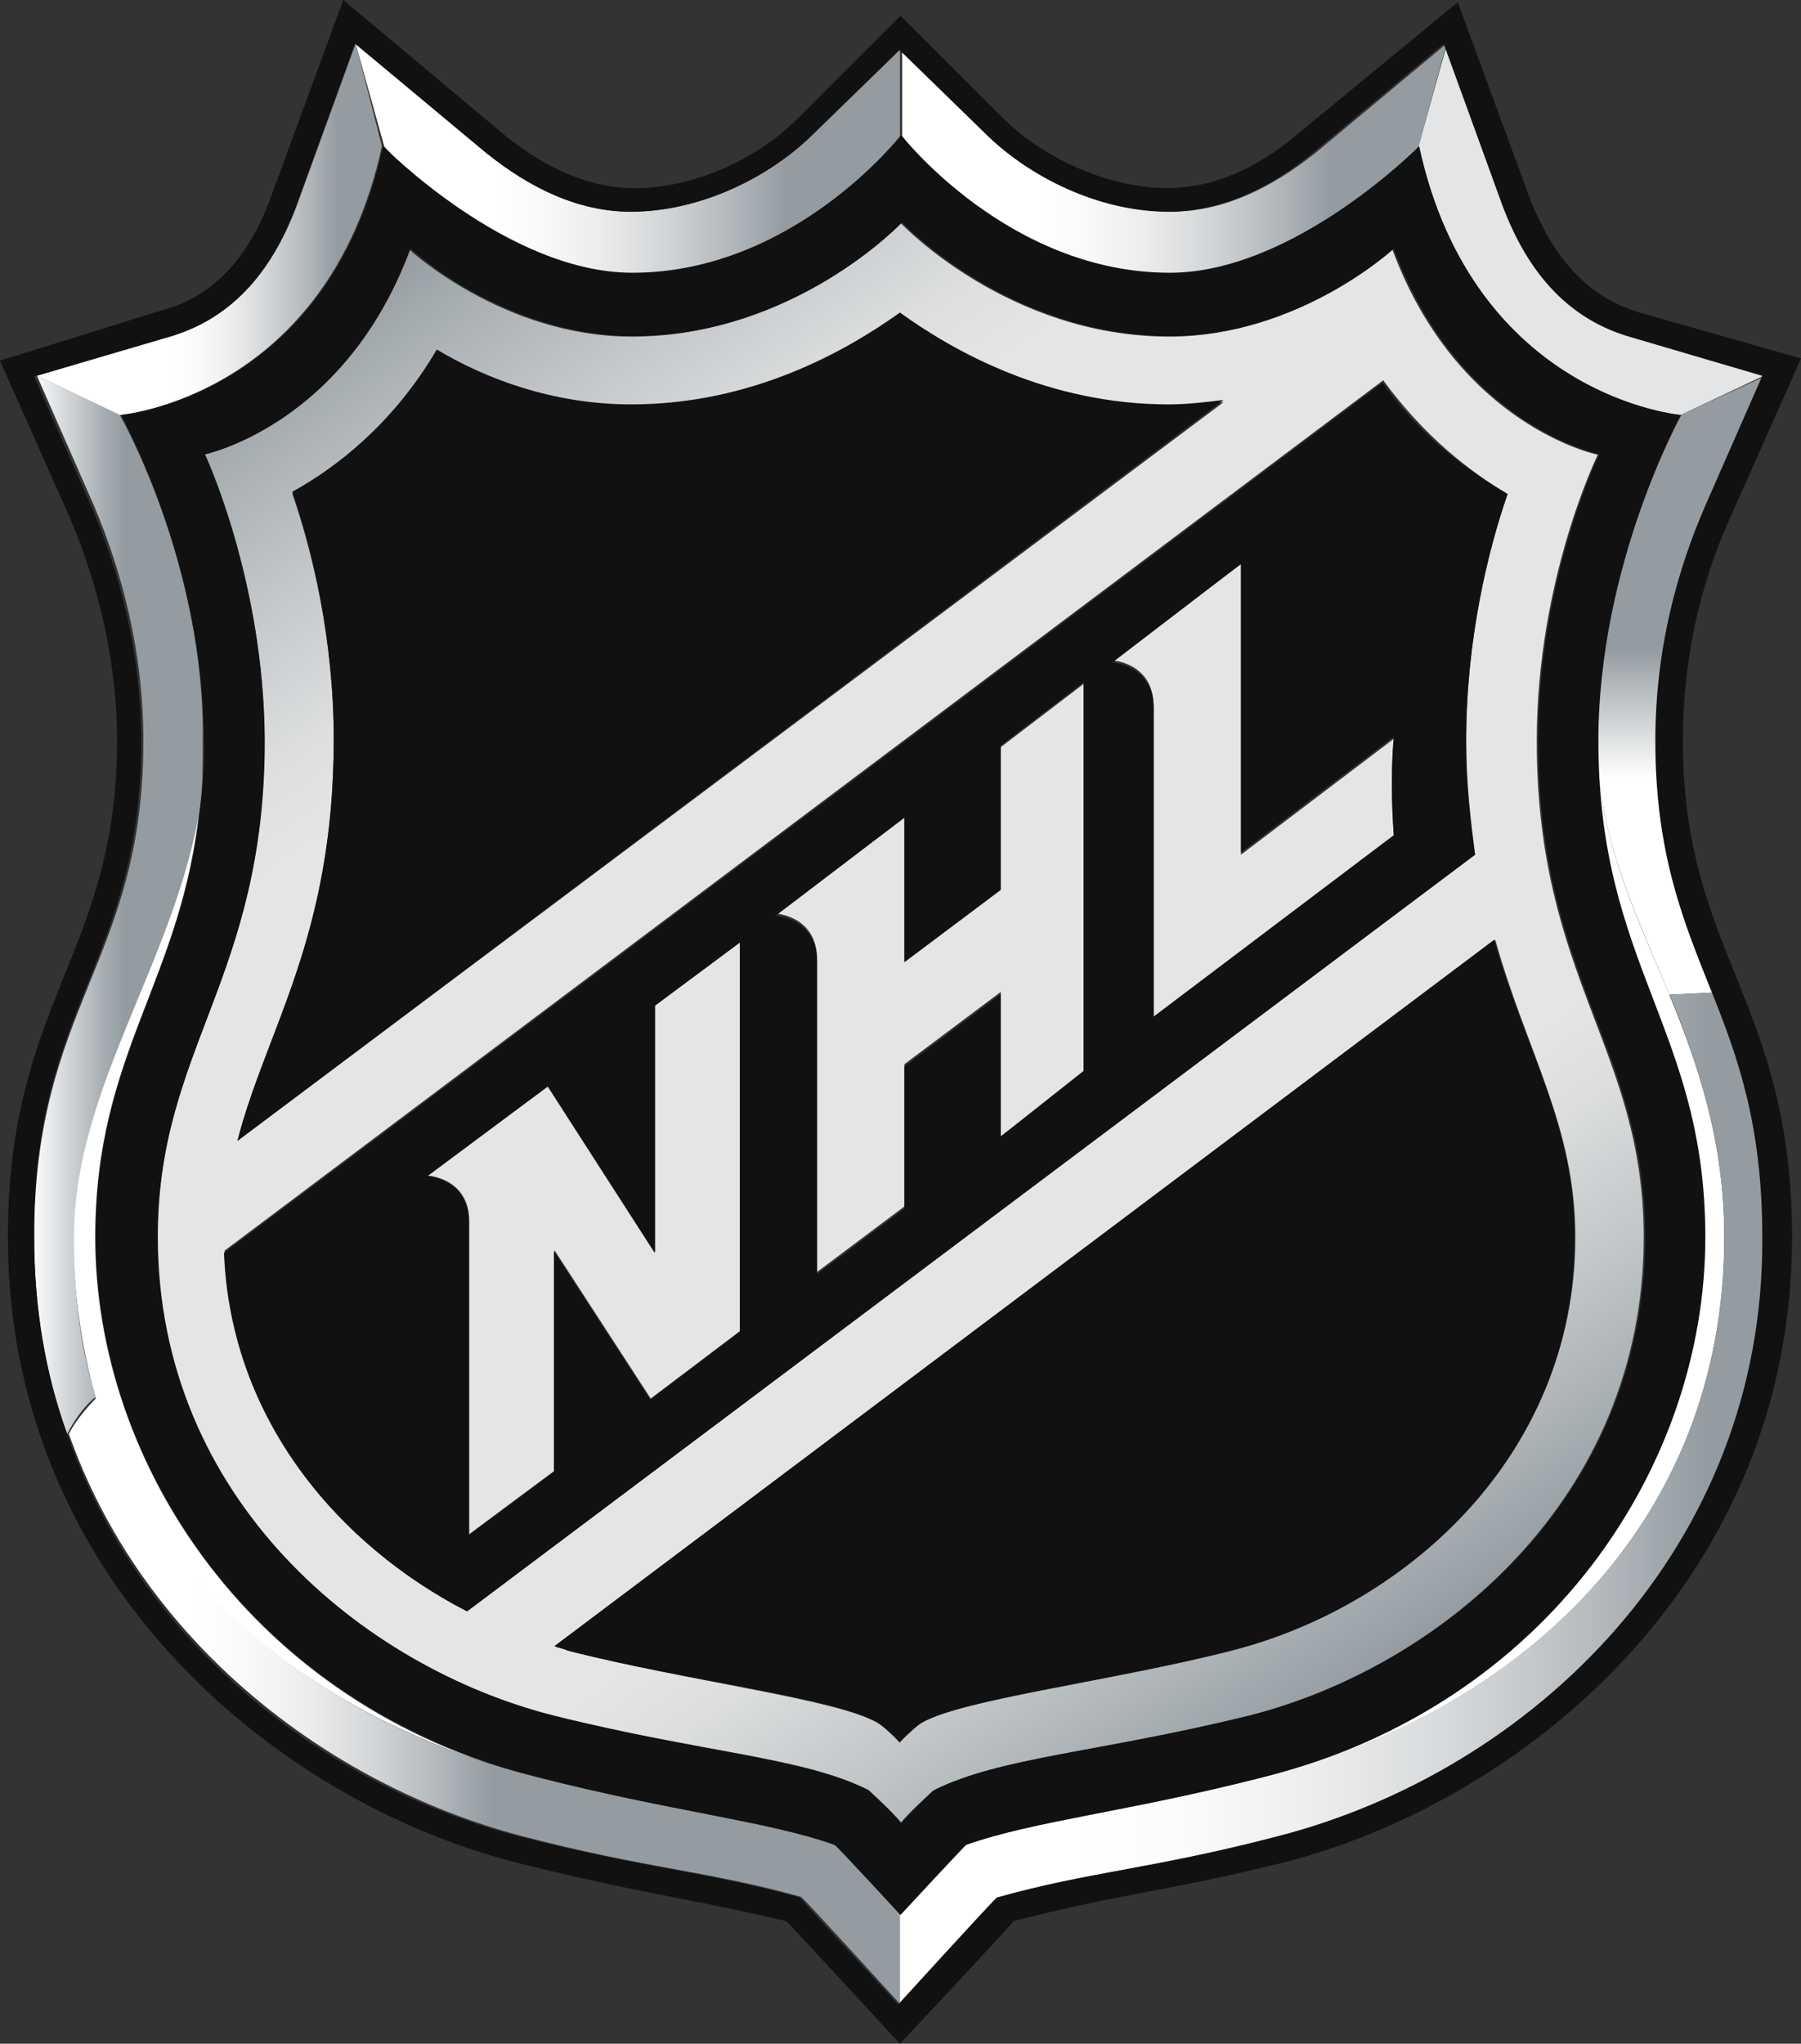
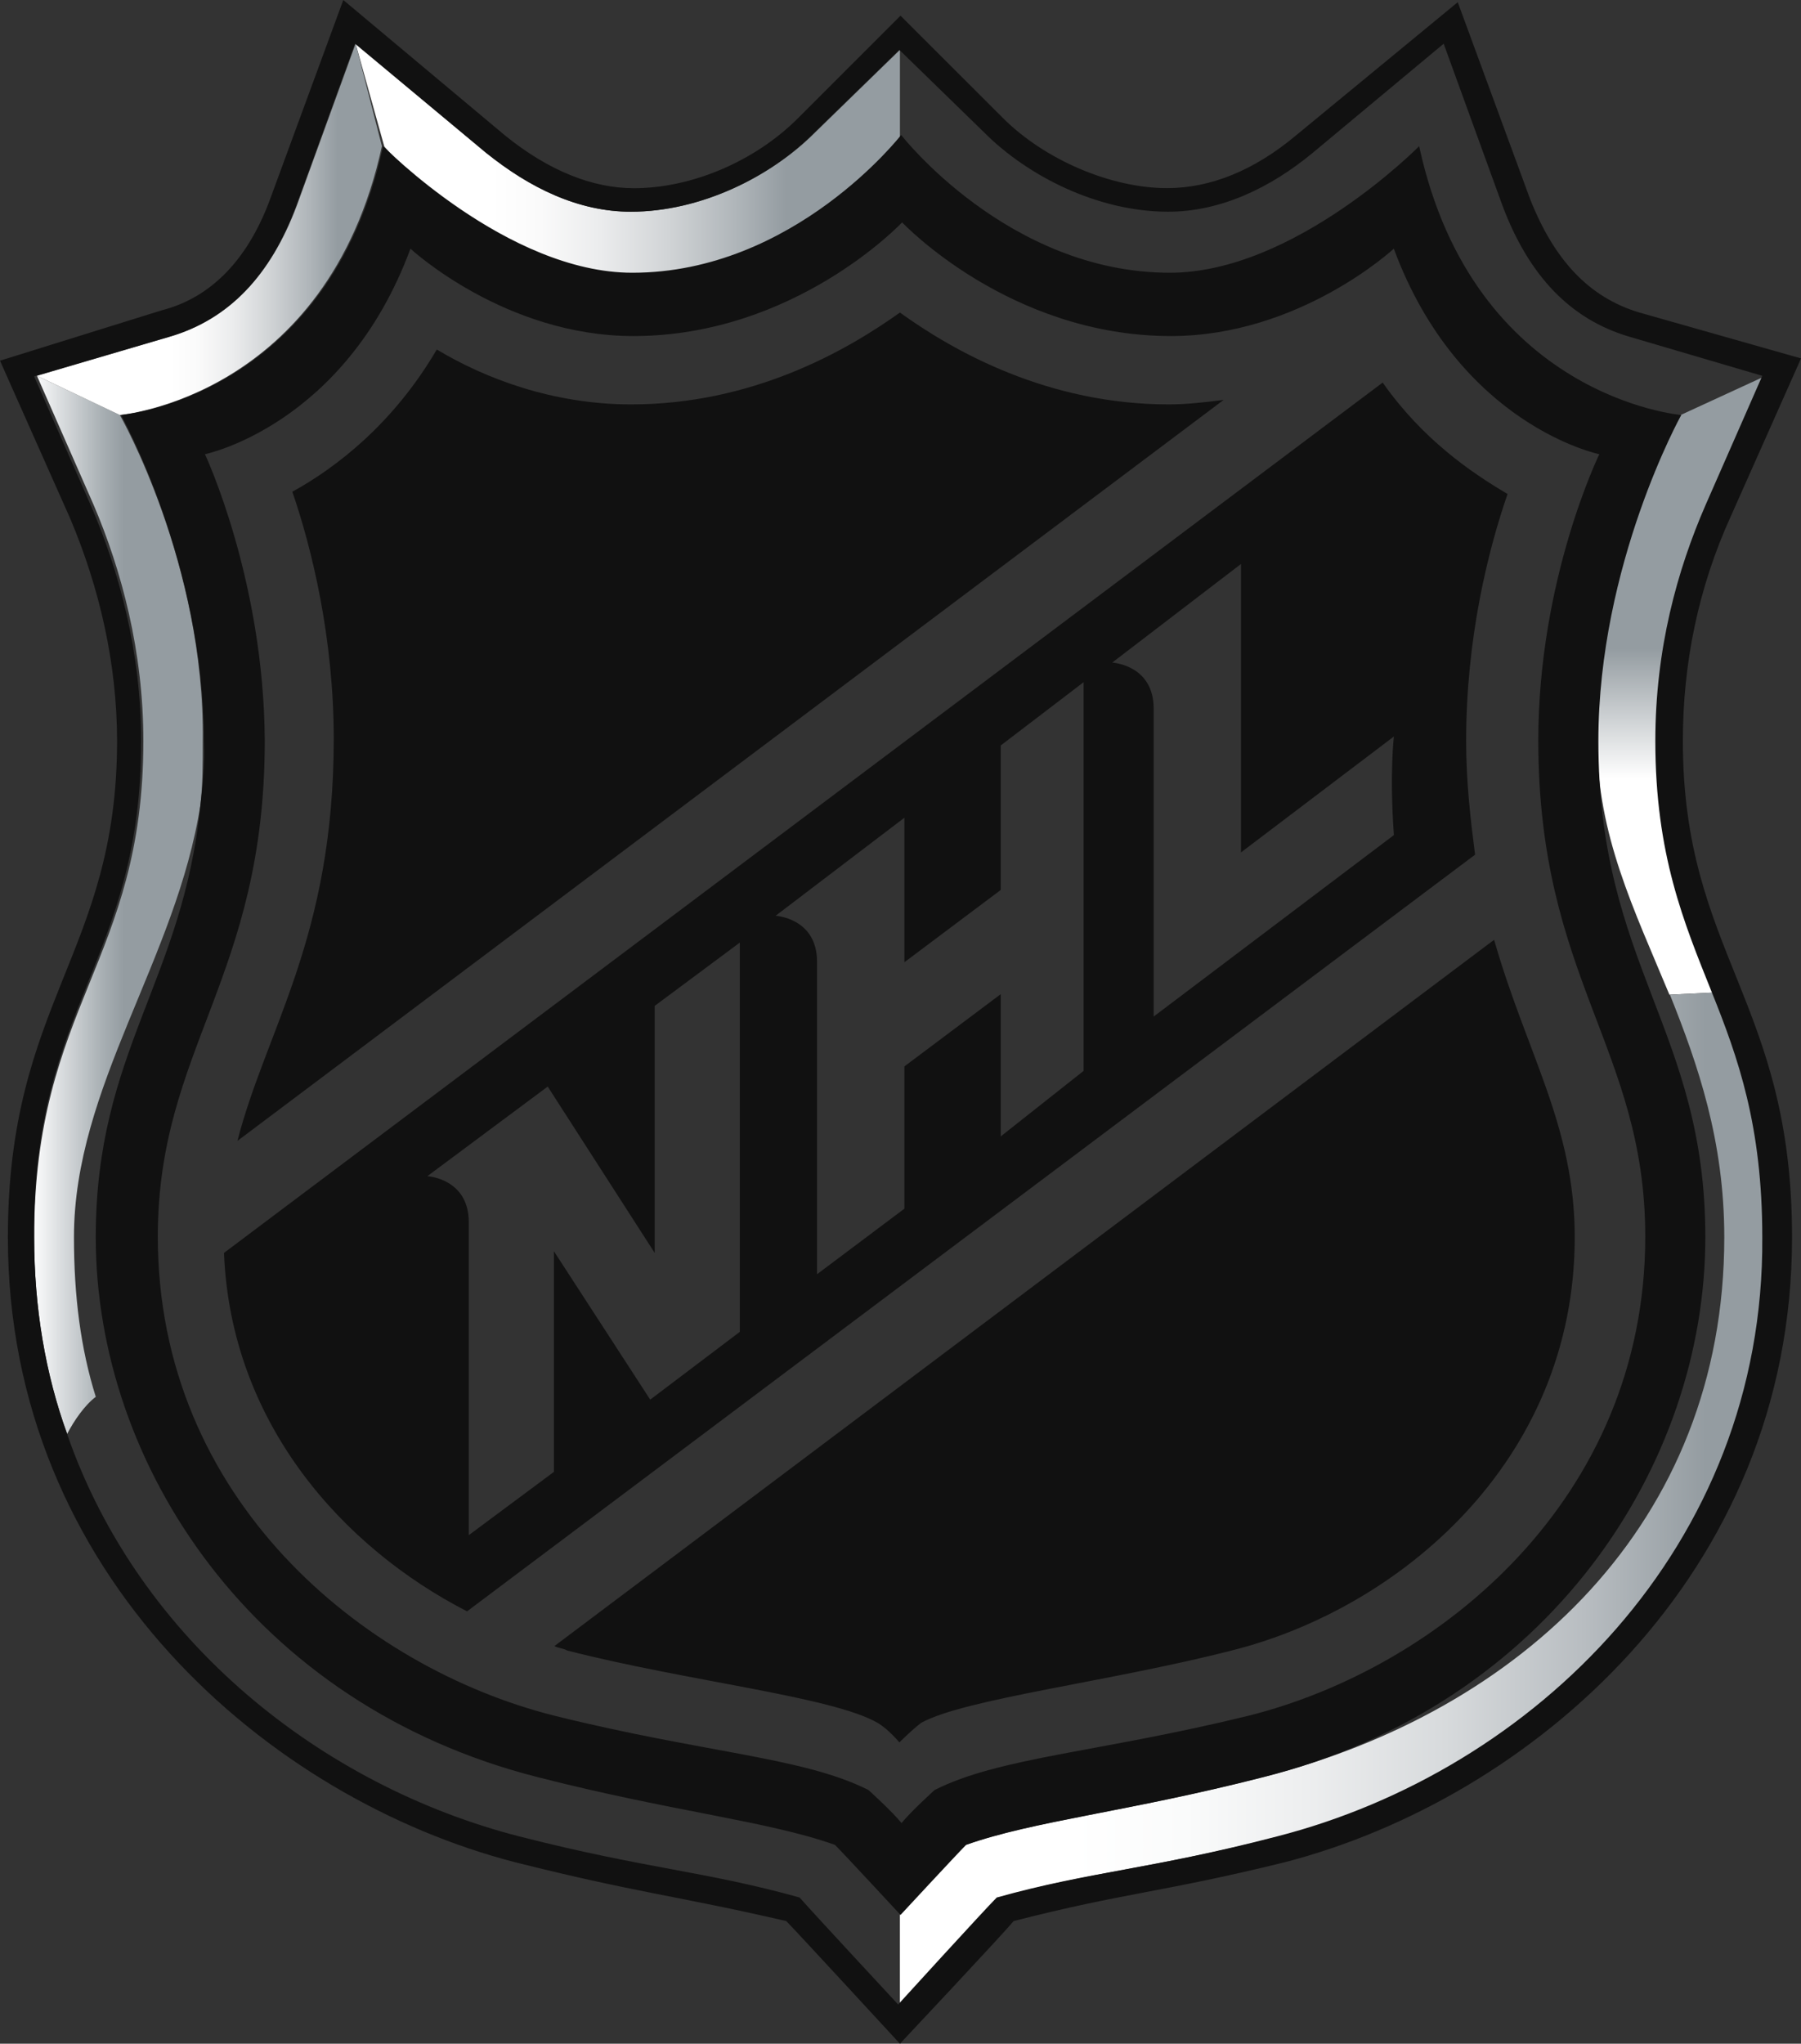
<svg xmlns="http://www.w3.org/2000/svg" xmlns:ns1="http://sodipodi.sourceforge.net/DTD/sodipodi-0.dtd" xmlns:ns2="http://www.inkscape.org/namespaces/inkscape" version="1.1" id="Layer_1" x="0px" y="0px" viewBox="0 0 451.24 512" style="enable-background:new 0 0 451.24 512;" xml:space="preserve">
  <rect x="0" y="0" width="451.24" height="512" fill="#333333" stroke="none" />
  <style type="text/css">
	.st0{fill:#FFFFFF;}
	.st1{fill:#E4E5E6;}
	.st2{fill:url(#path19_00000183966185477646787070000010462417215330983870_);}
	.st3{fill:url(#path30_00000111165090775806418290000001682836114505325484_);}
	.st4{fill:url(#path45_00000008850074994853799690000004589897980746041480_);}
	.st5{fill:url(#path68_00000078741958526745311150000010375826424914572733_);}
	.st6{fill:url(#path83_00000016754646295736214380000017168180168627694219_);}
	.st7{fill:url(#path98_00000033352511471159031370000017774109825761147811_);}
	.st8{fill:url(#path113_00000037685016222967938640000014194260042283340708_);}
	.st9{fill:url(#path128_00000158030070255107664150000001591821594090436528_);}
	.st10{fill:#111111;}
</style>
  <ns1:namedview bordercolor="#666666" borderopacity="1" fit-margin-bottom="0" fit-margin-left="0" fit-margin-right="0" fit-margin-top="0" gridtolerance="10" guidetolerance="10" id="namedview133" ns2:current-layer="Layer_1" ns2:cx="92.585066" ns2:cy="23.737569" ns2:pageopacity="0" ns2:pageshadow="2" ns2:window-height="1017" ns2:window-maximized="1" ns2:window-width="1920" ns2:window-x="-8" ns2:window-y="-8" ns2:zoom="2.7660927" objecttolerance="10" pagecolor="#ffffff" showgrid="false">
	</ns1:namedview>
-   <path id="path6" ns2:connector-curvature="0" class="st0" d="M23.85,309.95c0-46.58,21.89-64.12,26.24-108.46  c-6.03,38.87-31.71,70.16-31.71,108.46c0,14.73,2.25,27.92,5.47,39.99c15.86,53.74,64.12,83.21,110.15,95.27  C63.28,427.11,23.85,366.92,23.85,309.95z M432.02,309.95c0-24.13-6.59-43.22-13.75-60.76c-8.7-20.77-18.1-39.99-18.1-63.56  c0,56.41,26.8,72.82,26.8,124.32c0,56.97-38.87,117.16-110.15,135.26C381.09,428.79,432.02,381.65,432.02,309.95z" />
-   <path id="path8" ns2:connector-curvature="0" class="st1" d="M408.45,84.33c-14.73-4.35-25.26-15.29-31.71-32.83l-14.17-40.55  l-7.16,25.68c14.17,63,65.67,67.35,65.67,67.35l20.77-9.82L408.45,84.33z M164.17,313.74l-26.8-41.67l-30.17,22.45  c0,0,10.38,0.56,10.38,11.51v78.29l21.33-15.86v-55.28l24.13,37.18l22.45-16.98v-97.38l-21.33,15.86V313.74z M250.74,222.82  l-24.13,18.1v-36.2l-32.27,24.13c0,0,10.38,0.56,10.38,11.51v78.29l21.89-16.42v-35.64l24.13-18.1v36.2l20.77-15.29v-98.08  l-20.77,15.86V222.82z M310.93,214.12v-72.82l-32.27,24.13c0,0,10.38,0.56,10.38,11.51v78.29l60.19-45.46  c-1.12-15.29,0-24.69,0-24.69L310.93,214.12z" />
  <linearGradient id="path19_00000109735032982604880380000003600188518973394099_" gradientUnits="userSpaceOnUse" x1="14384.644" y1="11544.229" x2="14581.939" y2="11544.229" gradientTransform="matrix(0.275 0 0 0.275 -3954.006 -2950.297)">
    <stop offset="0.11" style="stop-color:#FFFFFF" />
    <stop offset="0.24" style="stop-color:#DCDFE1" />
    <stop offset="0.44" style="stop-color:#A8AFB3" />
    <stop offset="0.54" style="stop-color:#949CA1" />
  </linearGradient>
  <path id="path19" ns2:connector-curvature="0" style="fill:url(#path19_00000109735032982604880380000003600188518973394099_);" d="  M35.92,185.63c0,55.28-27.36,66.23-27.36,124.32c0,17.54,2.81,34.52,8.28,49.25c1.68-3.23,4.35-7.16,7.16-9.26  c-3.79-12.07-5.47-25.26-5.47-39.99c0-37.74,25.68-69.59,31.71-108.46c0.56-4.91,0.56-10.38,0.56-15.86  c0.56-44.34-20.77-81.66-20.77-81.66L9.26,94.15l14.17,32.27C30.45,142.84,35.92,163.18,35.92,185.63z" />
  <linearGradient id="path30_00000181059323120686066170000003040597954723878804_" gradientUnits="userSpaceOnUse" x1="421.288" y1="184.195" x2="421.288" y2="29.457" gradientTransform="matrix(1 0 0 1 0 65)">
    <stop offset="0" style="stop-color:#FFFFFF" />
    <stop offset="0.35" style="stop-color:#FFFFFF" />
    <stop offset="0.56" style="stop-color:#949CA1" />
    <stop offset="1" style="stop-color:#949CA1" />
  </linearGradient>
  <path id="path30" ns2:connector-curvature="0" style="fill:url(#path30_00000181059323120686066170000003040597954723878804_);" d="  M400.17,185.63c0,23.57,9.26,42.23,18.1,63.56l11.51-0.56c-7.16-17.54-14.17-34.52-14.17-63c0-22.45,5.47-42.65,12.63-59.21  l14.17-32.27l-21.33,9.82C421.08,103.97,400.17,141.29,400.17,185.63z" />
  <linearGradient id="path45_00000142139158285993261000000016120057127393384578_" gradientUnits="userSpaceOnUse" x1="17.258" y1="360.988" x2="225.482" y2="360.988" gradientTransform="matrix(1 0 0 1 0 65)">
    <stop offset="0.15" style="stop-color:#FFFFFF" />
    <stop offset="0.21" style="stop-color:#FAFAFA" />
    <stop offset="0.29" style="stop-color:#EBECED" />
    <stop offset="0.37" style="stop-color:#D2D5D7" />
    <stop offset="0.45" style="stop-color:#AFB5B9" />
    <stop offset="0.51" style="stop-color:#949CA1" />
  </linearGradient>
-   <path id="path45" ns2:connector-curvature="0" style="fill:url(#path45_00000142139158285993261000000016120057127393384578_);" d="  M209.07,462.19c-16.98-6.03-40.55-8.28-74.51-16.98c-46.58-11.51-94.15-41.67-110.15-95.27c-2.81,2.81-5.47,6.03-7.16,9.26  c18.1,51.49,64.12,87.7,113.37,100.74c31.71,8.28,46.58,8.7,70.16,15.29c3.23,3.23,24.7,26.8,24.7,26.8v-22.45  C225.48,479.73,211.31,463.87,209.07,462.19z" />
  <linearGradient id="path68_00000051381415863443397340000005578635923954069938_" gradientUnits="userSpaceOnUse" x1="349.237" y1="350.295" x2="102.205" y2="-2.405" gradientTransform="matrix(1 0 0 1 0 65)">
    <stop offset="0" style="stop-color:#949CA1" />
    <stop offset="0.01" style="stop-color:#99A1A6" />
    <stop offset="0.12" style="stop-color:#C2C6C8" />
    <stop offset="0.2" style="stop-color:#DBDDDE" />
    <stop offset="0.25" style="stop-color:#E4E5E6" />
    <stop offset="0.75" style="stop-color:#E4E5E6" />
    <stop offset="0.8" style="stop-color:#DCDEDF" />
    <stop offset="0.87" style="stop-color:#C7CACD" />
    <stop offset="0.97" style="stop-color:#A3AAAE" />
    <stop offset="1" style="stop-color:#949CA1" />
  </linearGradient>
-   <path id="path68" ns2:connector-curvature="0" style="fill:url(#path68_00000051381415863443397340000005578635923954069938_);" d="  M138.35,429.92c37.74,9.26,62.44,10.38,78.86,18.66c0,0,6.03,5.47,8.28,8.28c2.24-2.81,8.28-8.28,8.28-8.28  c16.42-8.28,41.11-9.26,78.86-18.66c47.71-12.07,99.2-54.16,99.2-119.97c0-47.14-26.8-64.68-26.8-124.32  c0-40.55,15.29-71.7,15.29-71.7s-35.08-7.16-51.49-51.49c0,0-23.57,21.89-55.84,21.89c-40.55,0-67.35-28.48-67.35-28.48  s-26.8,28.48-67.35,28.48c-32.27,0-55.84-21.89-55.84-21.89c-16.42,44.34-51.49,51.49-51.49,51.49s15.29,31.29,15.29,71.7  c0,59.77-26.8,77.17-26.8,124.32C39.29,376.18,90.78,417.85,138.35,429.92z M394.7,309.95c0,55.84-44.34,92.61-86.01,103.55  c-30.17,7.72-66.23,11.51-77.73,18.1c-2.81,1.68-5.47,4.91-5.47,4.91s-3.23-3.23-5.47-4.91c-10.94-6.03-47.71-10.38-77.73-18.1  c-1.12-0.56-2.25-0.56-3.23-1.12l235.58-176.93C382.63,263.93,394.7,282.03,394.7,309.95z M377.72,123.76  c-4.91,14.17-10.38,36.76-10.38,61.88c0,10.38,0.56,20.21,2.24,28.48L117.02,403.68c-31.71-16.42-59.21-47.71-60.76-90.36  L346.57,95.27C356.95,109.44,368.46,118.28,377.72,123.76z M83.63,185.63c0-25.68-5.47-47.71-10.38-61.88  c10.94-6.03,25.26-16.98,36.2-35.64c12.07,6.59,29.04,13.75,48.69,13.75c30.17,0,53.74-13.19,67.35-23.01  c13.75,9.82,37.18,23.01,67.35,23.01c4.91,0,9.26-0.56,13.75-1.12L59.49,285.82C66.65,257.89,83.63,234.88,83.63,185.63z" />
  <linearGradient id="path83_00000103264532172087530040000011602183073670136736_" gradientUnits="userSpaceOnUse" x1="88.93" y1="-25.081" x2="225.591" y2="-25.081" gradientTransform="matrix(1 0 0 1 0 65)">
    <stop offset="0.25" style="stop-color:#FFFFFF" />
    <stop offset="0.34" style="stop-color:#FAFAFA" />
    <stop offset="0.45" style="stop-color:#EBECED" />
    <stop offset="0.57" style="stop-color:#D2D5D7" />
    <stop offset="0.7" style="stop-color:#AFB5B9" />
    <stop offset="0.79" style="stop-color:#949CA1" />
  </linearGradient>
  <path id="path83" ns2:connector-curvature="0" style="fill:url(#path83_00000103264532172087530040000011602183073670136736_);" d="  M158.13,68.89c40.55,0,67.35-34.52,67.35-34.52V12.49l-21.33,20.77c-10.94,10.94-28.48,19.78-46.02,19.78  c-13.19,0-25.68-6.03-36.2-14.73L89.1,10.94l7.16,25.68C95.69,36.62,126.84,68.89,158.13,68.89z" />
  <linearGradient id="path98_00000174583418536318069650000011515484146265243049_" gradientUnits="userSpaceOnUse" x1="225.482" y1="310.406" x2="442.545" y2="310.406" gradientTransform="matrix(1 0 0 1 0 65)">
    <stop offset="0.2" style="stop-color:#FFFFFF" />
    <stop offset="0.33" style="stop-color:#FAFBFB" />
    <stop offset="0.47" style="stop-color:#EDEEEF" />
    <stop offset="0.63" style="stop-color:#D7DADC" />
    <stop offset="0.79" style="stop-color:#B8BDC1" />
    <stop offset="0.93" style="stop-color:#949CA1" />
  </linearGradient>
  <path id="path98" ns2:connector-curvature="0" style="fill:url(#path98_00000174583418536318069650000011515484146265243049_);" d="  M432.02,309.95c0,71.7-50.93,118.84-115.62,135.26c-33.96,8.7-57.53,10.94-74.51,16.98c-2.25,2.25-16.42,17.54-16.42,17.54v22.45  c0,0,21.89-23.57,24.7-26.8c23.57-6.59,38.31-7.16,70.16-15.29c64.12-16.42,122.21-72.26,122.21-150.13  c0-27.92-6.03-44.9-12.63-61.32l-11.51,0.56C425.43,266.73,432.02,285.82,432.02,309.95z" />
  <linearGradient id="path113_00000070826553945721541790000013593418856617196169_" gradientUnits="userSpaceOnUse" x1="225.592" y1="-25.081" x2="362.254" y2="-25.081" gradientTransform="matrix(1 0 0 1 0 65)">
    <stop offset="0.25" style="stop-color:#FFFFFF" />
    <stop offset="0.34" style="stop-color:#FAFAFA" />
    <stop offset="0.45" style="stop-color:#EBECED" />
    <stop offset="0.57" style="stop-color:#D2D5D7" />
    <stop offset="0.7" style="stop-color:#AFB5B9" />
    <stop offset="0.79" style="stop-color:#949CA1" />
  </linearGradient>
-   <path id="path113" ns2:connector-curvature="0" style="fill:url(#path113_00000070826553945721541790000013593418856617196169_);" d="  M292.83,68.89c31.29,0,62.44-31.71,62.44-31.71l7.16-26.24l-32.83,27.36c-10.94,8.7-23.01,14.73-36.2,14.73  c-17.54,0-35.08-8.7-46.02-19.78l-21.33-20.77v21.47C225.48,34.38,252.28,68.89,292.83,68.89z" />
  <linearGradient id="path128_00000102543679902910676210000015799700642050497946_" gradientUnits="userSpaceOnUse" x1="8.959" y1="-7.542" x2="95.831" y2="-7.542" gradientTransform="matrix(1 0 0 1 0 65)">
    <stop offset="0.39" style="stop-color:#FFFFFF" />
    <stop offset="0.47" style="stop-color:#FAFAFA" />
    <stop offset="0.57" style="stop-color:#EBECED" />
    <stop offset="0.67" style="stop-color:#D2D5D7" />
    <stop offset="0.79" style="stop-color:#AFB5B9" />
    <stop offset="0.87" style="stop-color:#949CA1" />
  </linearGradient>
  <path id="path128" ns2:connector-curvature="0" style="fill:url(#path128_00000102543679902910676210000015799700642050497946_);" d="  M95.69,36.62L89.1,10.94L74.37,51.49c-6.59,17.54-16.98,28.48-31.71,32.83L9.26,94.15l20.77,9.82  C29.89,103.97,81.94,99.62,95.69,36.62z" />
  <path id="path130" ns2:connector-curvature="0" ns1:nodetypes="ccscsccscccccccsccsscccccssccccccsscssccccccsccccscccsccccccscccccccccscccccscccccccccscccccccccccccscccccccccccscccscccccssccscsccccccscsccsscccccscc" class="st10" d="  M59.49,285.82l247.09-185.63c-4.35,0.56-9.26,1.12-13.75,1.12c-30.17,0-53.74-13.19-67.35-23.01  c-13.75,9.82-37.18,23.01-67.35,23.01c-19.78,0-36.76-6.59-48.69-13.75c-10.94,18.66-25.26,29.61-36.2,35.64  c4.91,14.17,10.38,36.76,10.38,61.88C83.63,234.88,66.65,257.89,59.49,285.82z M138.91,412.38c1.12,0.56,2.24,0.56,3.23,1.12  c30.17,7.72,66.23,11.51,77.73,18.1c2.81,1.68,5.47,4.91,5.47,4.91s3.23-3.23,5.47-4.91c10.94-6.03,47.71-10.38,77.73-18.1  c41.67-10.38,86.01-47.14,86.01-103.55c0-27.92-12.07-46.02-20.2-74.51L138.91,412.38z M29.33,185.63  c0,53.18-27.36,65.25-27.36,124.32c0,84.89,65.67,140.73,127.12,156.59c30.73,7.72,39.99,8.28,67.91,14.73  c2.24,2.24,28.48,30.73,28.48,30.73s26.24-27.92,28.48-30.73c27.92-7.16,37.18-7.16,67.91-14.73  C383.19,450.68,449,394.84,449,309.95c0-59.21-27.36-71.14-27.36-124.32c0-19.22,3.79-38.31,12.07-56.41l17.54-39.43l-40.55-11.51  c-12.63-3.79-21.33-13.19-27.36-28.48l-18.1-49.25l-40.55,33.39c-10.38,8.7-21.33,13.19-32.27,13.19  c-14.17,0-30.73-7.16-41.11-17.54L225.62,3.93l-25.68,25.68c-10.94,10.94-26.8,17.54-41.11,17.54c-10.38,0-21.33-4.35-32.27-13.19  L86.01,0l-18.1,49.25c-5.47,15.29-14.73,25.26-27.36,28.48L0,90.36l17.54,39.43C24.98,147.33,29.33,166.41,29.33,185.63z   M42.51,84.33c14.73-4.35,25.26-15.29,31.71-32.83l14.73-40.55l32.83,27.36c10.94,8.7,23.01,14.73,36.2,14.73  c17.54,0,35.08-8.7,46.02-19.78l21.33-20.77l21.33,20.77c10.94,10.94,28.48,19.78,46.02,19.78c13.19,0,25.68-6.03,36.2-14.73  l32.83-27.36l14.73,40.55c6.59,17.54,16.98,28.48,31.71,32.83l33.39,9.82l-14.17,32.27c-7.16,16.42-12.63,36.2-12.63,59.21  c0,28.48,7.16,45.46,14.17,63c6.59,16.42,12.63,33.39,12.63,61.32c0.56,77.73-57.53,133.72-121.65,150.13  c-31.71,8.28-46.58,8.7-70.16,15.29c-3.23,3.23-24.7,26.8-24.7,26.8s-21.89-23.57-24.69-26.8c-23.57-6.59-38.31-7.16-70.16-15.29  C80.96,447.46,34.94,411.4,16.84,359.34c-5.47-15.29-8.28-31.71-8.28-49.25C8,252,35.36,241.06,35.36,185.77  c0-22.45-5.47-42.65-12.63-59.21L8.56,94.29L42.51,84.33z M117.02,403.68l252.56-189.56c-1.12-8.7-2.24-18.1-2.24-28.48  c0-25.68,5.47-47.71,10.38-61.88c-9.26-5.47-21.33-13.75-31.29-27.92L56.12,313.88C57.81,356.53,85.87,387.68,117.02,403.68z   M310.93,141.29v72.26l38.31-29.04c0,0-1.12,9.26,0,24.7l-60.19,45.46V177.5c0-10.94-10.38-11.51-10.38-11.51L310.93,141.29z   M226.6,204.86v36.2l24.13-18.1v-36.2l20.77-15.86v97.38l-20.77,16.42v-35.64l-24.13,18.1v35.64l-21.89,16.42v-78.29  c0-10.94-10.38-11.51-10.38-11.51L226.6,204.86z M137.23,272.21l26.8,41.67V252l21.33-15.86v97.52l-22.45,16.98l-24.13-37.18v55.28  l-21.33,15.86v-78.43c0-10.94-10.38-11.51-10.38-11.51L137.23,272.21z M50.23,201.49c-4.35,44.34-26.24,61.88-26.24,108.46  c0,56.97,39.43,117.16,110.71,135.26c33.96,8.7,57.53,10.94,74.51,16.98c2.25,2.25,16.42,17.54,16.42,17.54s14.17-15.29,16.42-17.54  c16.98-6.03,40.55-8.28,74.51-16.98c71.7-18.1,110.71-78.29,110.71-135.26c0-52.06-26.8-67.91-26.8-124.32  c0-44.34,20.77-81.66,20.77-81.66s-52.06-4.35-65.67-67.35c0,0-31.29,31.71-62.44,31.71c-40.55,0-67.35-34.52-67.35-34.52  s-26.8,34.52-67.35,34.52c-31.29,0-62.44-31.71-62.44-31.71c-13.75,63-65.67,67.35-65.67,67.35s20.77,37.18,20.77,81.66  C51.35,191.67,50.79,196.58,50.23,201.49z M51.35,113.79c0,0,35.08-7.16,51.49-51.49c0,0,23.57,21.89,55.84,21.89  c40.55,0,67.35-28.48,67.35-28.48s26.8,28.48,67.35,28.48c32.27,0,55.84-21.89,55.84-21.89c16.42,44.34,51.49,51.49,51.49,51.49  s-15.29,31.29-15.29,71.7c0,59.77,26.8,77.17,26.8,124.32c0,65.67-51.49,107.9-99.2,119.97c-37.74,9.26-62.44,10.38-78.86,18.66  c0,0-6.03,5.47-8.28,8.28c-2.25-2.81-8.28-8.28-8.28-8.28c-16.42-8.28-41.11-9.26-78.86-18.66c-47.71-12.07-99.2-54.16-99.2-119.97  c0-47.15,26.8-64.68,26.8-124.32C66.09,145.08,51.35,113.79,51.35,113.79z" />
</svg>